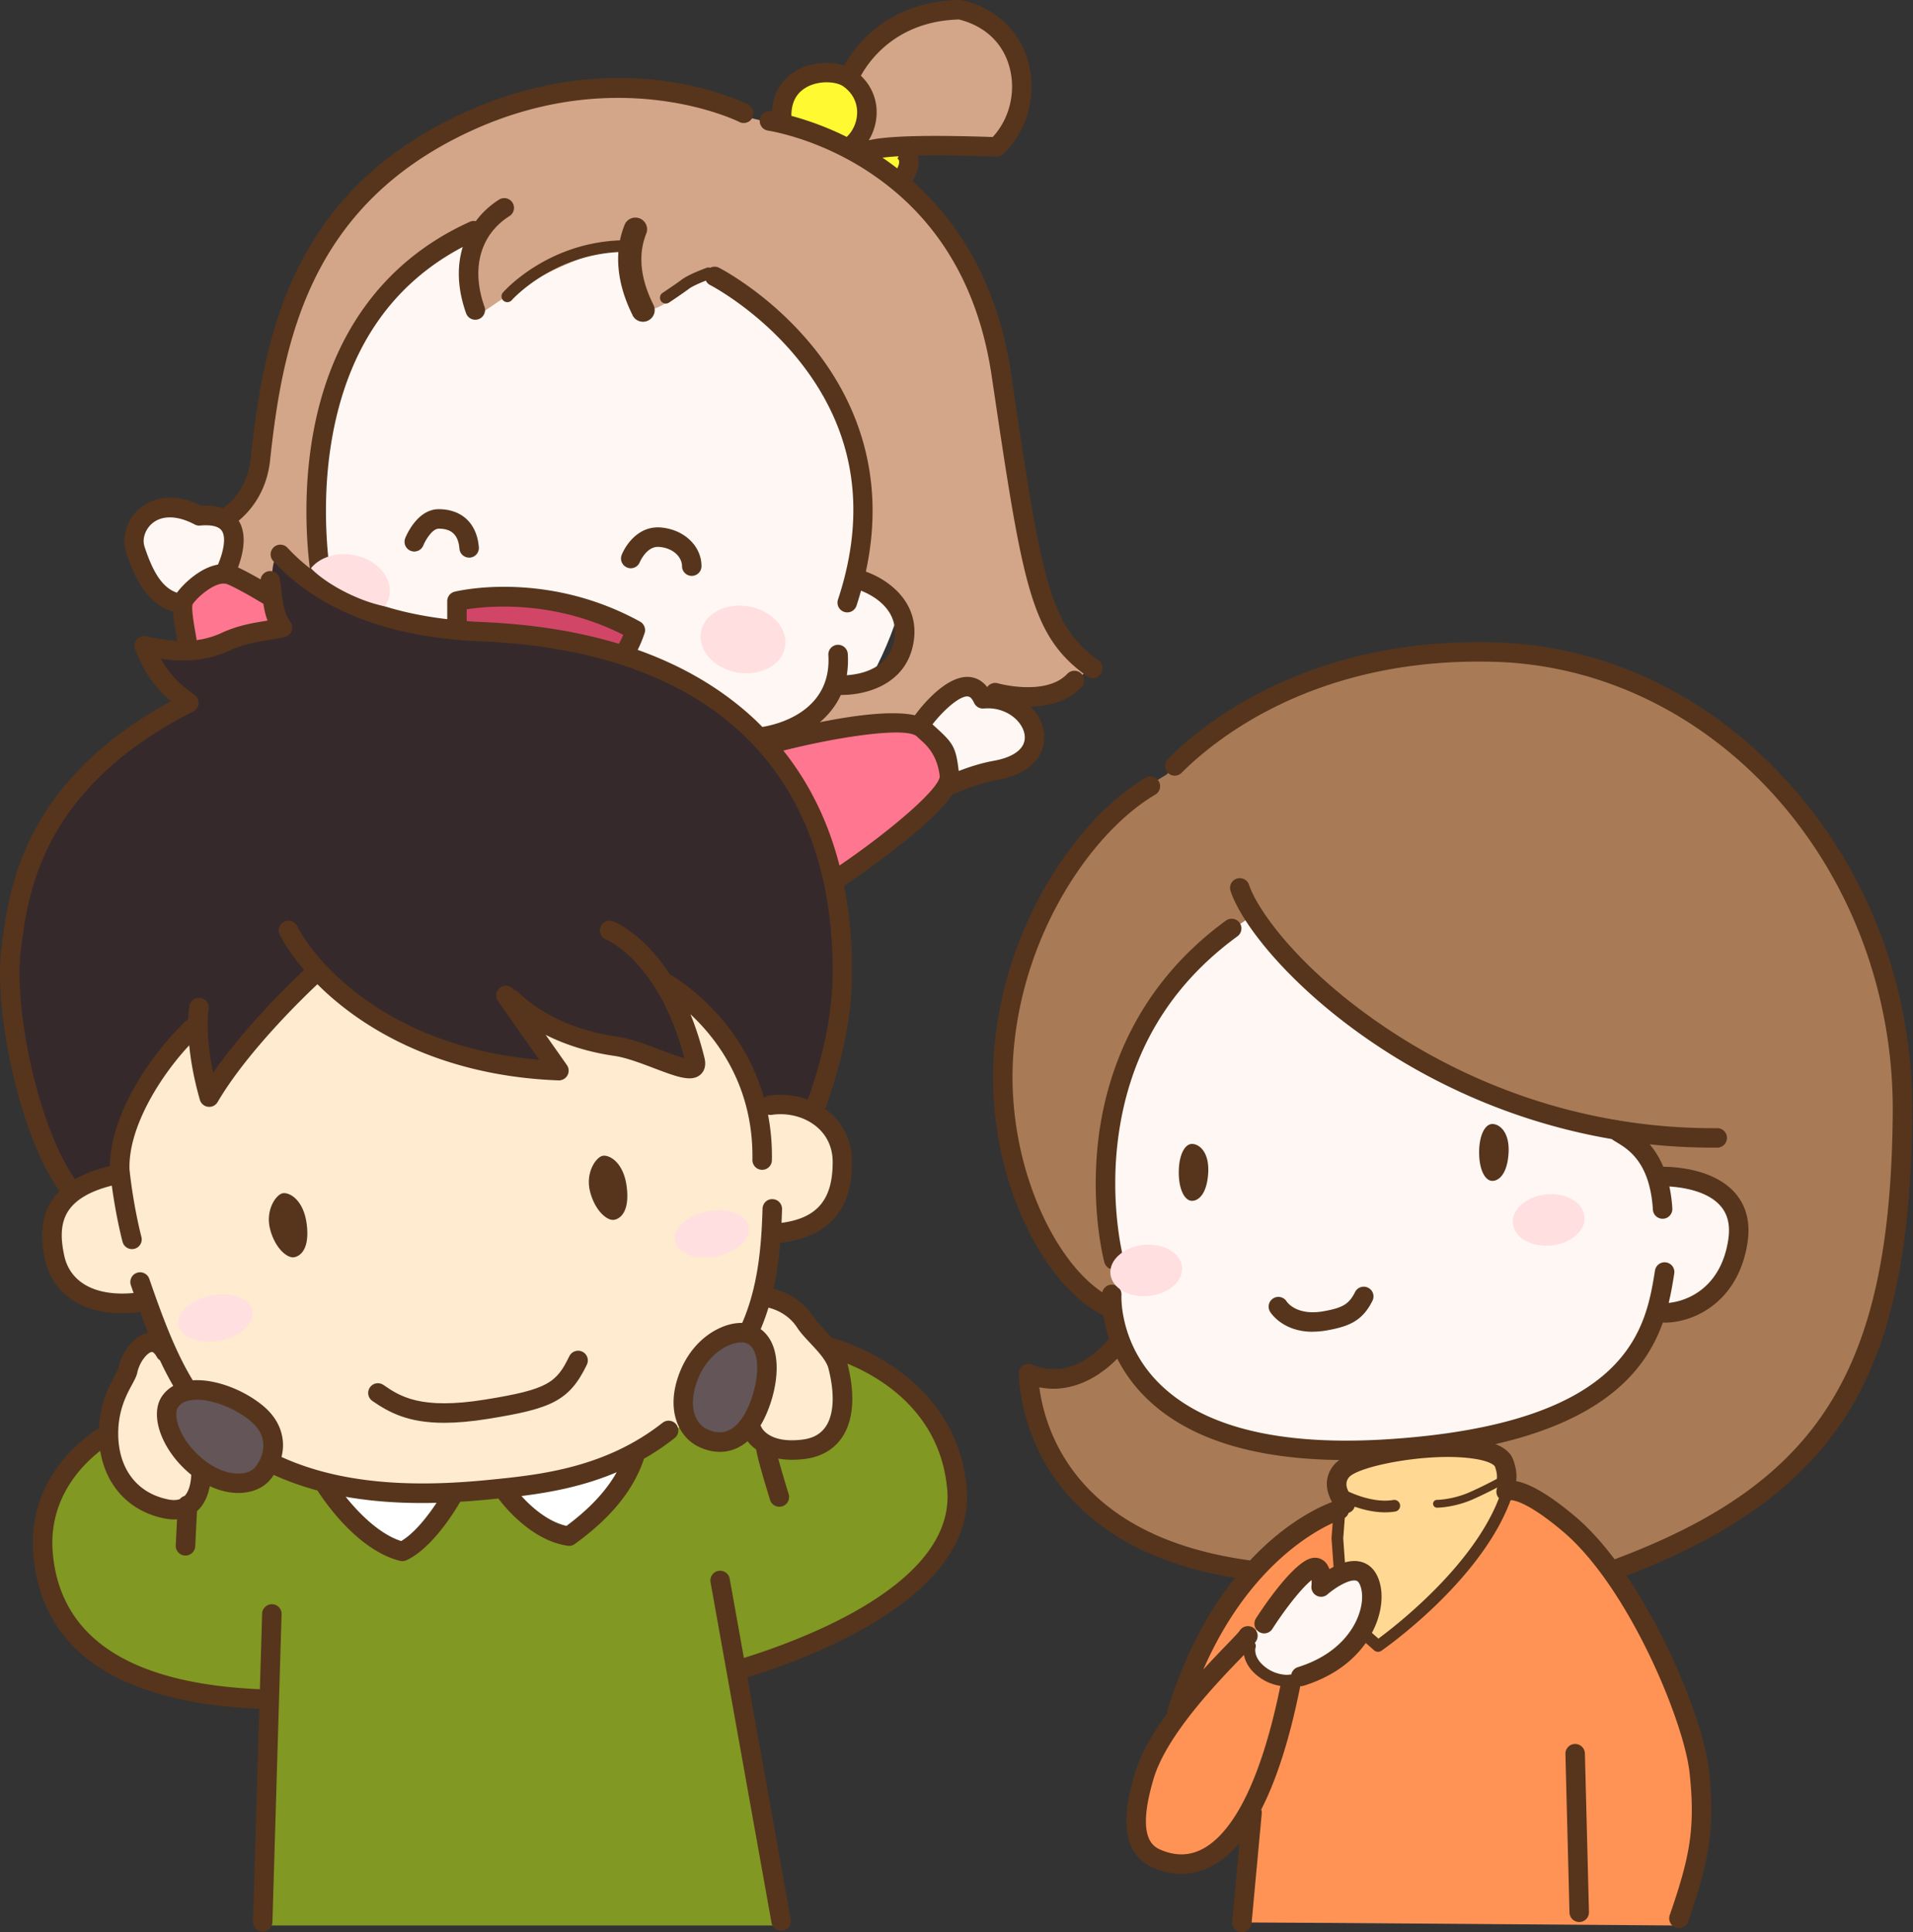
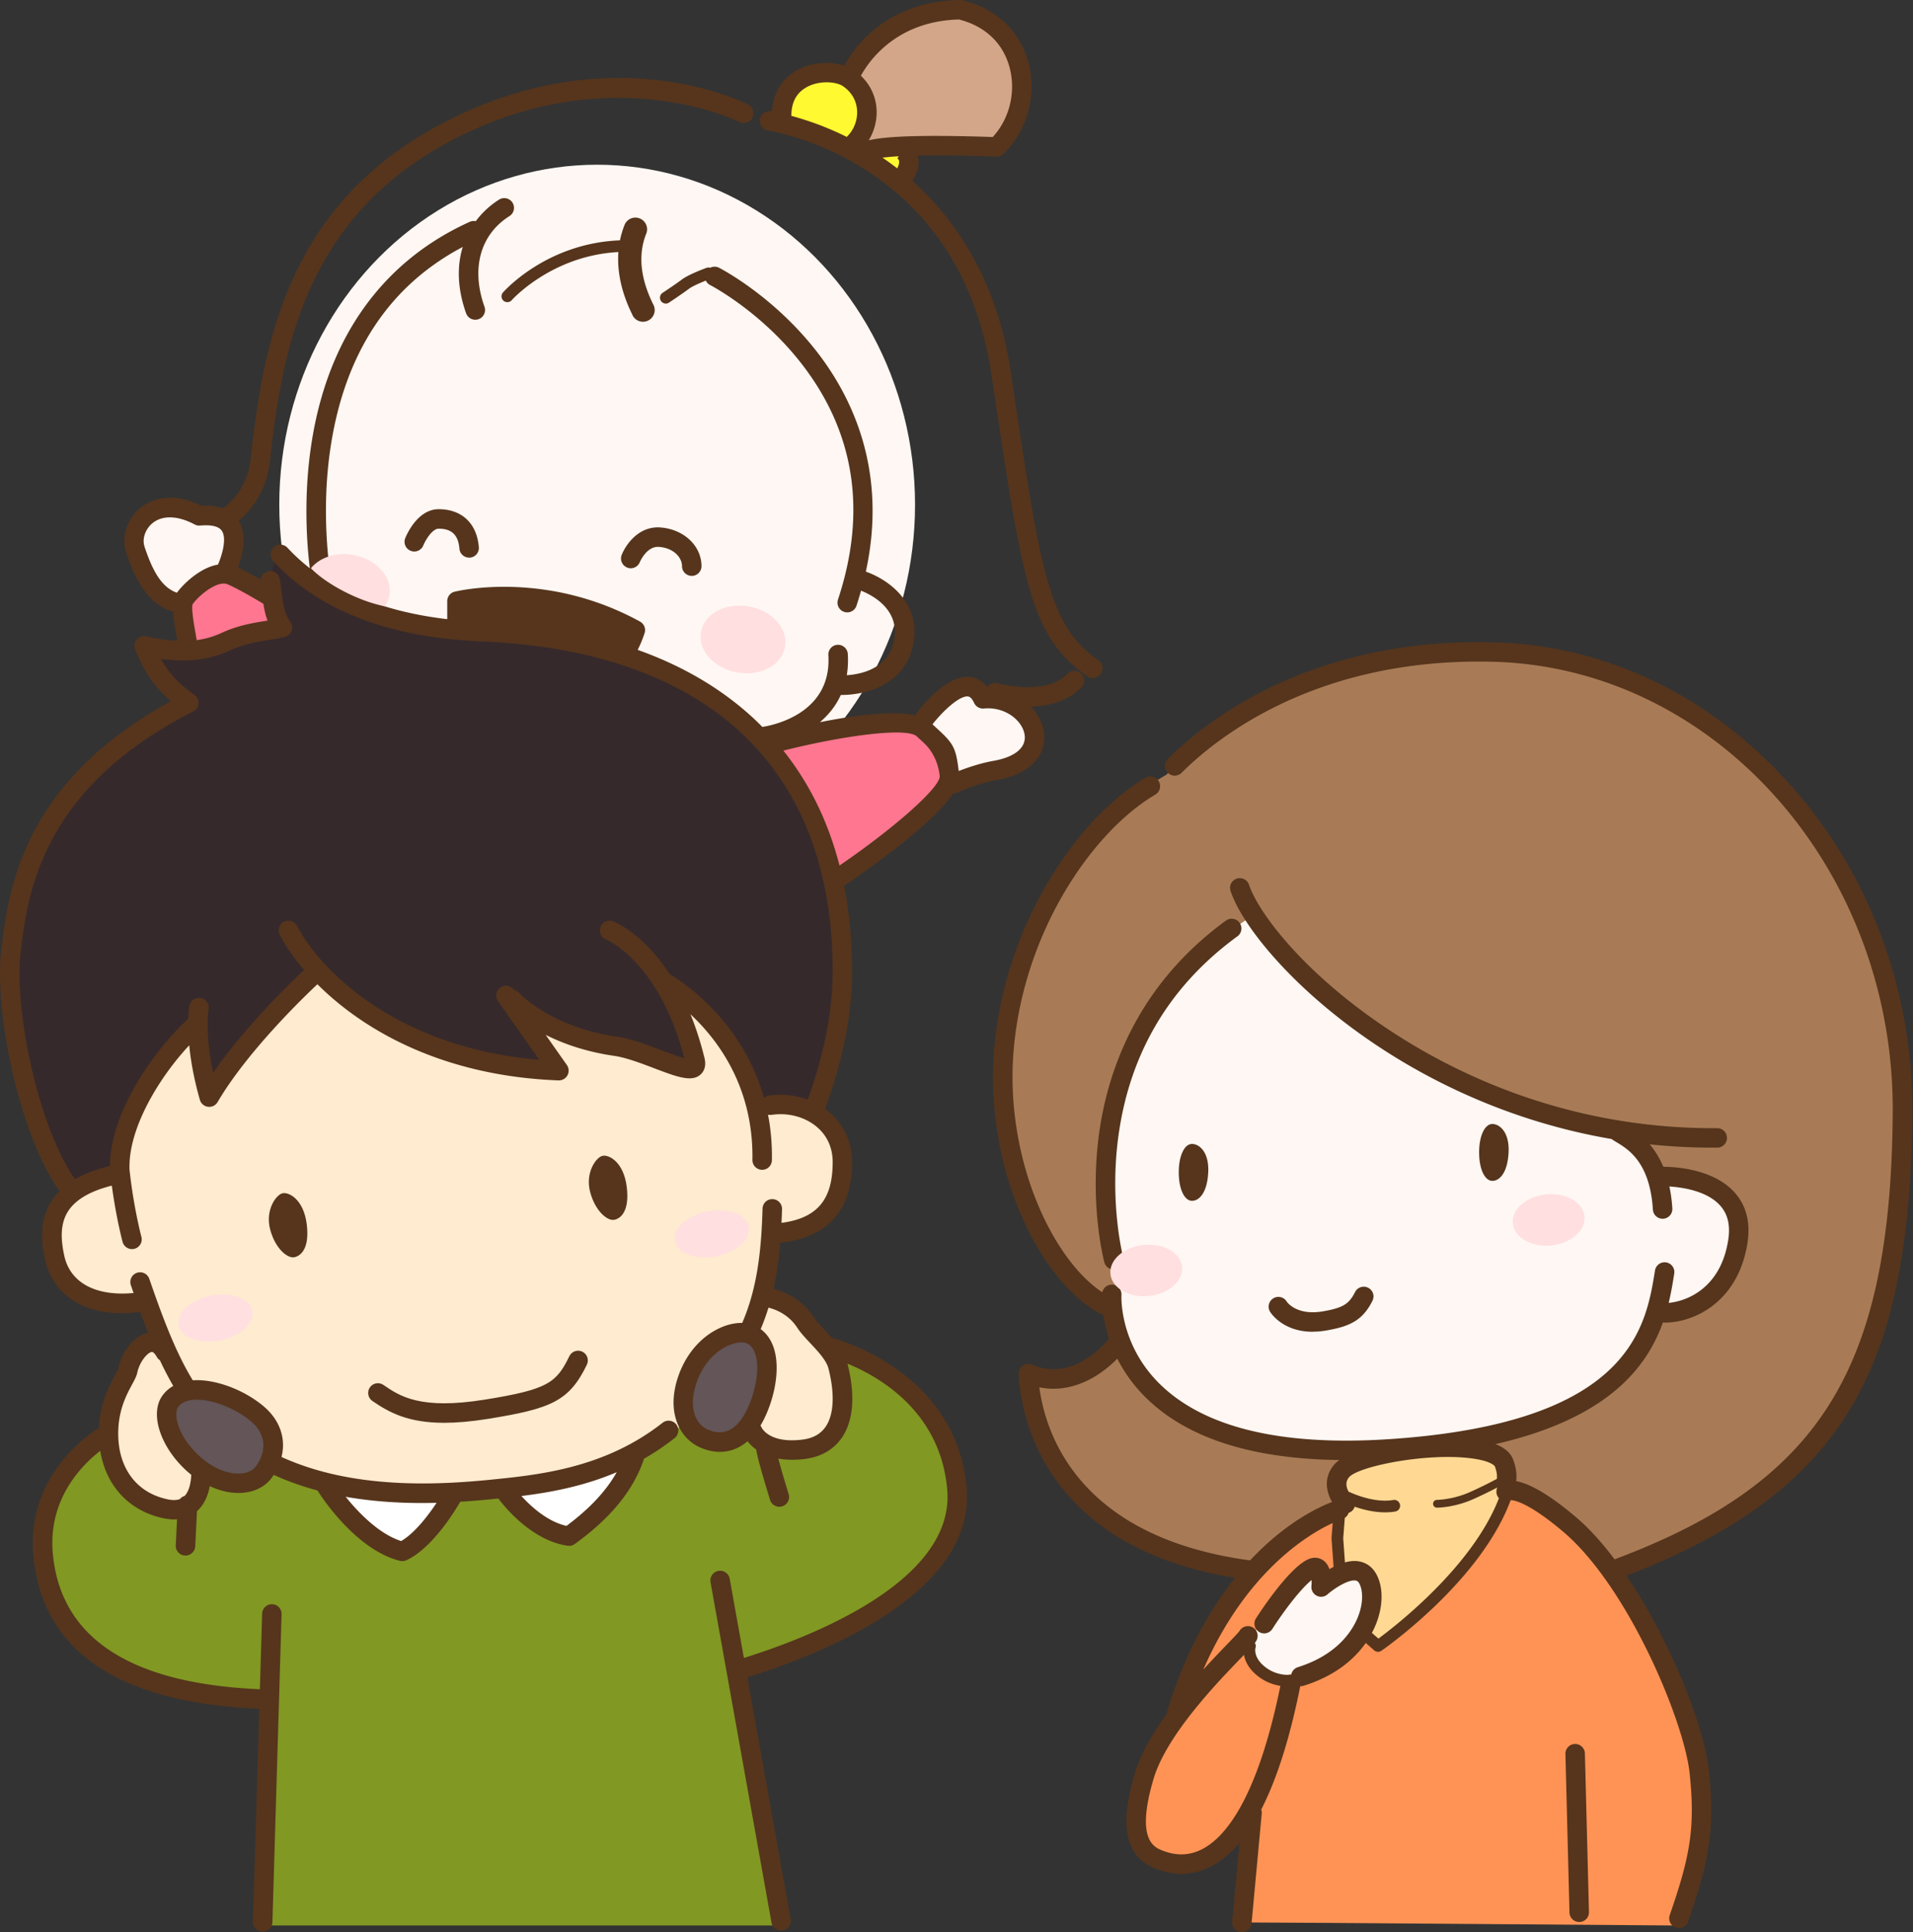
<svg xmlns="http://www.w3.org/2000/svg" viewBox="0 0 491 496" width="491" height="496">
  <rect x="0" y="0" width="491" height="496" fill="#333333" stroke="none" />
  <defs>
    <style>.cls-2{fill:#fff}.cls-5{fill:#fff7f3}.cls-6{fill:#ff7690}.cls-7{fill:#56351c}.cls-8{fill:#ffdfdf}.cls-9{fill:#a87b56}.cls-10{fill:#635558}.cls-11{fill:#d3a689}.cls-14{fill:#fff931}</style>
  </defs>
  <g>
    <g>
      <path d="M452.03 309.94c0 39.62-50.07 71.97-90.26 72.39-74.87.78-71.74-20.74-76.43-49.3-3.89-7.93-8.22-15.03-8.22-23.87 0-39.62 18.39-91.57 73.96-90 40.18 1.13 100.96 51.16 100.96 90.78ZM317.03 417.94c.39-1.57 16.04-23.09 16.04-23.09s21.52-10.96 27.39 3.52-.78 40.3-.78 40.3h-41.09l-1.57-20.74Z" class="cls-5" />
      <path d="m347.16 374.5-3.52 6.26-3.91 16.83.78 6.65s5.48-7.04 9-.39-1.17 18.39-1.17 18.39l7.83 8.61 35.61-40.7-1.57-9-6.26-12.52-36.78 5.87Z" style="fill:#ffd994" />
      <path d="M286.9 344.76s-10.96 14.09-22.7 7.83c7.83 20.74 1.17 38.35 55.96 49.7 15.65-10.57 16.83-14.48 21.52-14.48 1.17-6.65 2.74-14.87 2.74-14.87s-46.96-.78-57.52-28.17ZM488.03 282.54c0 84.91-30 95.08-43.43 106.04-2.92 2.38-15.26 8.22-31.7 14.09-6.65-9.78-17.47-16.67-25.83-19.96 2.74-5.87-1.57-9-5.48-13.3 32.09-9 39.52-19.96 42.26-31.3 7.04-2.35 17.61-2.74 21.91-17.61 1.57-17.22-10.11-16.77-18.39-18.39-3.13-4.3-3.13-5.87-6.65-9.78-10.21-2.04-13.3-3.91-20.74-5.09-12.62-1.99-58.3-26.61-78.65-52.04-34.43 21.13-43.76 63.21-34.04 91.96-.78 3.91-2.35 7.04-3.52 8.22-24.26-17.61-27.45-54.14-26.61-66.91 1.91-29.02 18-55.57 42.26-69.65 21.13-23.48 48.51-30.91 82.17-30.91 52.3 0 104.09 43.83 106.43 114.65Z" class="cls-9" />
      <path d="M387.86 382.33c15.79 4.47 39.84 33.73 46.96 65.74 3.47 15.58.81 31.95-4.7 46.17-4.38 0-97.83-.78-110.74-.78-.39-7.04 1.57-19.96 2.35-26.61-11.35 14.87-22.16 10.66-27 7.04-7.68-5.74 0-20.74 5.48-29.74 0-7.65 13.7-30.91 20.35-38.74s18-16.04 22.3-16.83c0 5.48 0 10.96 2.35 15.26-.82.19-5.87 4.7-8.22-1.96-5.24 3.19-10.97 12.27-13.3 14.87-4.5 5.24-1.96 8.87-1.07 10.69.05.1 4.49 4.2 10.07 1.83 11.74-1.96 18.3-13.59 17.23-11.23.79 1.86 1.97 3.28 3.9 3.79 12.91-7.04 28.17-23.09 34.04-39.52Z" style="fill:#ff9355" />
    </g>
    <g>
      <path d="M44.81 153.81c-5.48-1.57-11.48-10.7-10.17-16.7.62-2.85 6.78-9.13 14.87-5.48 9.65.52 10.96 9.39 8.87 14.61-1.83 5.22-13.57 7.57-13.57 7.57ZM237.07 185.37s7.83-10.7 11.48-9.65 4.43 4.43 4.43 4.43 11.22-1.83 12 6.26-9.65 13.04-12.26 12-9.13 2.09-9.13 2.09l-6.52-15.13Z" class="cls-5" />
      <ellipse cx="153.27" cy="129.54" class="cls-5" rx="81.59" ry="87.26" />
      <path d="M117.33 160.33v-5.74s26.09-7.3 44.87 7.04c-3.13 9.39-16.43 34.7-31.3 17.48-14.87-17.22-13.57-18.78-13.57-18.78Z" style="fill:#d14667" />
      <path d="M216.99 19.2S231.86-.89 245.42 2.24c16.17 8.35 21.39 16.7 9.65 35.22-14.35-.78-34.43 1.57-34.43 1.57l-3.65-19.83Z" class="cls-11" />
-       <path d="M281.12 170.2c-9 8.61-12.52 9.39-26.61 8.61-5.18 1.87-3.09-10.91-17.7 6.04-11.87 13.77-22.31 32.55-32.39 15.48-2.32-3.92-9.35-10.81-9.39-9.78 0 0 19.61-2.04 19.61-16.91 11.39 7.22 27.13-14.87 5.22-24.26 2.87-10.96.86-32.52-3.13-43.04-8.83-23.3-26.95-32.53-32.65-35.13-8.12-3.7-8.64 7.06-18.22 8.52-4.7-2.87-4.96-10.7-5.22-16.96-13.12 3.23-24.52 8.61-37.57 18-3.91-4.43-4.43-13.3-2.09-20.87-9.6 5.61-50.09 22.96-37.04 100.17-2.86 1.96-19.35-1.99-26.09-13.04 2.35-4.7.92-9.48.26-14.35 10.96-5.22 9.13-29.48 12.48-40.35 13.7-57.91 75.52-83.35 121.3-62.22 97.04 21.91 48.52 111.52 89.22 140.09Z" class="cls-11" />
      <path d="M197.68 190.33s30.52-9.13 35.22-5.48c4.7 3.65 13.83 7.83 9.13 16.17s-27.39 24.52-27.39 24.52-2.35-20.61-16.96-35.22ZM49.25 165.02c-.52-1.57-2.35-10.43-2.35-10.43s10.96-8.87 11.48-8.35 10.17 5.22 10.17 5.22l8.35 14.61-24 4.7-3.65-5.74Z" class="cls-6" />
      <path d="M222.2 29.11c0 2.02-.65 8.46-3.91 9.13-7.04-3.65-15.13-6.26-18-9.13 0-6.05 4.91-10.96 10.96-10.96s10.96 4.91 10.96 10.96ZM231.86 37.72l-10.17 1.83 8.35 6s6.78.26 1.83-7.83Z" class="cls-14" />
      <ellipse cx="190.73" cy="164.15" class="cls-8" rx="8.61" ry="10.96" transform="rotate(-79.92 190.71 164.155)" />
    </g>
    <g>
      <path d="M216.46 300.41c0 10.64-10.7 14.61-18 16.96-.29 5.37-2.59 10.21-1.83 16.17 6.52 1.3 20.52 13.12 19.83 21.65s3.91 20.87-19.83 18.52c-14.59 18.49-52.96 22.7-77.22 22.7-18.02 0-51.78-4.61-72.78-8.35-6.77-1.21-12.52-4.96-15.39-10.17-1.74-3.17-3.13-8.61-3.13-14.61s6-17.48 12-19.83c-1.6-3.45-.82-4.53-2.09-8.61-7.04.52-23.74 1.7-23.74-15.13-1.3-5.74-.78-12.26 3.91-15.65 11.22-48.25 50.59-110.3 94.91-110.3 46.63 0 86.7 44.7 96.04 91.52 4.96 2.87 7.3 9.39 7.3 15.13Z" style="fill:#ffebd0" />
      <path d="M215.16 231.81c2.48 23.48-.52 39.82-5.48 52.7-5.22-.26-9.79-1.05-14.87.26-4.96-13.3-15.91-29.74-22.17-30.26 2.35 3.91 7.83 13.57 4.7 19.57-11.48-5.74-31.04-5.48-41.22-14.09 2.09 3.39 1.57 6.78 6.78 14.35-9.47 0-39.39-3.39-62.09-24.52-7.04 3.65-21.13 23.48-27.39 31.04-2.09-6-2.87-10.43-3.13-16.17-10.43 3.39-21.65 26.35-18.78 37.04-6.26-.69-8.09 1.04-13.57 3.13C6.2 286.08 2.55 257.81 2.55 242.77c0-8.41 5.74-43.83 45.39-62.87-5.22-3.65-9.13-8.61-9.65-14.61 10.43 2.35 27.65-2.87 33.65-4.7-1.83-6.26-3.39-14.87-.52-18.78 14.35 11.74 36.02 21.81 50.35 21.39 53.74-1.57 89.4 30.78 93.39 68.61Z" style="fill:#36292b" />
      <ellipse cx="55.29" cy="338.33" class="cls-8" rx="9.65" ry="5.87" transform="rotate(-11.01 55.269 338.188)" />
      <ellipse cx="182.68" cy="316.72" class="cls-8" rx="9.65" ry="5.87" transform="rotate(-11.01 182.595 316.634)" />
      <path d="M199.77 494.24H68.29l.78-58.17s-60.52.78-58.43-41.22c.83-16.61 10.96-22.43 15.91-25.57 4.96 18.78 18.26 21.13 23.74 15.39s.78-13.57.78-13.57l18.78 4.96s22.68 8.98 54.26 6.52c40.17-3.13 51.65-17.74 51.65-17.74l16.43 1.57s6.69 7.26 14.35 5.22c5.69-1.52 14.09-4.17 7.3-24.52 10.42-2.43 30.74 17.41 31.83 32.35 2.61 35.74-56.09 49.83-56.09 49.83l10.17 64.96Z" style="fill:#819823" />
      <path d="M47.16 357.28c-4.96 1.3-5.94 8.58-1.83 13.57 12.26 14.87 19.57 8.87 19.57 8.87s7.57-8.87 4.17-14.61-16.96-9.13-21.91-7.83ZM192.46 342.15c-.78 0-10.81-5.06-15.91 11.22-4.17 13.3 1.57 13.83 5.22 16.17s7.76.75 12.52-9.39c6-12.78-1.83-18-1.83-18Z" class="cls-10" />
      <path d="M83.94 380.5c.26 1.04 7.3 13.3 18.78 18.26 6-5.22 9.39-8.87 11.48-15.13-5.74 0-30.26-3.13-30.26-3.13ZM128.81 382.85s8.09 8.35 14.87 10.7c8.35-3.39 17.22-13.3 18.26-18.78-9.13 3.65-25.83 7.57-33.13 8.09Z" class="cls-2" />
    </g>
    <path d="M72.58 306.28c-1.7.3-4.55 4.31-3.25 9.26 1.3 4.96 4.44 7.48 6.15 7.18s4.03-2.22 3.25-8.48c-.78-6.26-4.44-8.26-6.15-7.96ZM154.71 296.67c-1.7.3-4.55 4.31-3.25 9.26 1.3 4.96 4.44 7.48 6.15 7.18s4.03-2.22 3.25-8.48c-.78-6.26-4.44-8.26-6.15-7.96ZM146.13 348.11c-3.31 6.84-5.53 8.55-21.63 11.14-16.67 2.69-21.9-.89-26.1-3.77-1.14-.78-2.7-.49-3.47.65-.78 1.14-.49 2.7.65 3.48 4.35 2.98 9.16 5.6 18.43 5.6 3.18 0 6.89-.31 11.29-1.02 16.12-2.6 20.79-4.51 25.33-13.9.6-1.24.08-2.74-1.16-3.34-1.25-.6-2.74-.08-3.34 1.16Z" class="cls-7" />
-     <path d="M213.48 343.36c-.6-.68-1.21-1.33-1.8-1.97-1.14-1.22-2.23-2.38-2.86-3.34-3.06-4.69-7.57-6.52-10.29-7.22.88-3.94 1.39-7.91 1.72-11.84 12.23-1.33 18.45-8.27 18.45-20.66 0-5.04-2.03-9.56-5.71-12.74-.39-.34-.8-.65-1.22-.96 4.6-12.47 6.93-24.36 6.93-35.35 0-7.76-.7-15.05-2.05-21.9 2.26-1.53 8.28-5.68 14.2-10.35 7.84-6.19 11.78-10.34 13.69-13.26.33-.01.65-.08.97-.22.05-.02 5.34-2.44 10.35-3.33 9.9-1.76 12.74-7.47 12.09-12.23-.32-2.36-1.54-4.69-3.4-6.62 4.45-.12 9.5-1.24 13.03-4.99a2.497 2.497 0 1 0-3.63-3.43c-5.51 5.83-17.68 2.49-17.85 2.44-1.05-.3-2.13.13-2.72.97-1.43-1.84-3.12-2.44-4.43-2.58-6.09-.64-12.68 7.86-13.94 9.57-.06.08-.1.16-.15.25-5.88-1.3-15.82.05-24.42 1.78 2.17-1.85 4.07-4.15 5.37-7h.27c6.21 0 16.29-2.63 18.31-13.03 2.08-10.74-6.56-16.67-12.16-18.62 5.64-25.87-3.52-44.91-12.78-56.72-11.07-14.11-24.34-20.99-24.89-21.28a2.51 2.51 0 0 0-2.28 0c-.3-.09-.62-.09-.94.02-.46.17-4.56 1.68-6.26 2.95-1.51 1.14-4.98 3.45-5.02 3.47a1.5 1.5 0 1 0 1.66 2.5c.15-.1 3.57-2.38 5.15-3.57.85-.64 2.86-1.5 4.29-2.07.23.47.6.89 1.11 1.14.13.06 12.84 6.65 23.24 19.91 13.86 17.67 17.08 38.13 9.57 60.82a2.505 2.505 0 0 0 2.38 3.29c1.05 0 2.03-.67 2.37-1.71.43-1.3.81-2.59 1.17-3.86 2.85 1.12 10.02 4.79 8.48 12.78-1.39 7.19-8.36 8.66-12.14 8.92.28-1.68.38-3.5.26-5.47a2.516 2.516 0 0 0-2.65-2.34 2.497 2.497 0 0 0-2.34 2.65c.94 15.01-14.21 18.01-16.95 18.43-.69-.7-1.38-1.4-2.1-2.07-8.21-7.64-18.2-13.55-29.89-17.71.55-1.07 1.16-2.47 1.77-4.28.38-1.15-.11-2.4-1.17-2.98-24.06-13.23-46.63-7.91-47.58-7.67-1.12.27-1.9 1.28-1.9 2.43v4.62c-11.68-1.37-21.6-4.45-29.66-9.23-.66-3.83-2.82-18.61-.22-35.31 3.73-23.98 15.11-41.12 33.86-51-1.44 4.7-1.48 10.41.86 17.02a2.504 2.504 0 0 0 2.36 1.66c.28 0 .56-.05.84-.14a2.5 2.5 0 0 0 1.52-3.19c-3.49-9.83-1.09-18.53 6.41-23.27 1.17-.74 1.52-2.28.78-3.45a2.497 2.497 0 0 0-3.45-.78 22.3 22.3 0 0 0-5.98 5.54c-.5-.11-1.04-.07-1.54.16-22.41 10.12-36.45 29.78-40.62 56.83-2.06 13.37-1.26 25.32-.43 32.09-2.06-1.62-3.98-3.36-5.73-5.25a2.489 2.489 0 0 0-3.53-.14 2.498 2.498 0 0 0-.14 3.53c11.72 12.7 29.68 19.64 53.39 20.63 58.17 2.42 90.21 32.48 90.21 84.63 0 10.21-2.17 21.31-6.41 32.99a20.51 20.51 0 0 0-9.98-1.03c-.48.07-.9.28-1.25.57-5.55-19.78-20.82-29.75-24.21-31.75-6.83-10.49-14.07-13.38-14.51-13.55-1.29-.49-2.71.16-3.21 1.44a2.5 2.5 0 0 0 1.42 3.23c.14.05 13.62 5.65 20.08 30.45-1.59-.4-4.05-1.34-5.99-2.07-3.63-1.38-7.74-2.94-11.27-3.44-17.02-2.43-25.02-11.11-25.09-11.19-.37-.42-.85-.67-1.36-.78l-.03-.04a2.5 2.5 0 0 0-3.48-.61 2.5 2.5 0 0 0-.61 3.48l10.58 15.06c-36.34-3.03-56.08-22.72-62.15-34.35a2.5 2.5 0 0 0-3.37-1.06 2.5 2.5 0 0 0-1.06 3.37c1.4 2.68 3.48 5.77 6.24 8.99-2.76 2.57-14.9 14.14-23.35 26.4-2.17-10.28-1.19-16.15-1.17-16.27.25-1.35-.64-2.66-2-2.91-1.35-.26-2.66.64-2.92 2-.02.13-.22 1.28-.3 3.33-7.88 7.08-20.01 23.33-20.1 37.78-3.51.82-6.5 1.95-8.96 3.38-.02-.03-.03-.06-.05-.08-9.47-13.45-15.67-43.79-13.91-58.26 1.77-14.62 5.07-41.85 44.3-61.72.79-.4 1.3-1.18 1.36-2.06s-.35-1.72-1.07-2.23c-4.26-2.95-6.75-5.87-8.59-9.21 6.8.95 12.48.25 17.61-2.12 3.61-1.67 6.79-2.19 9.87-2.69 1.39-.23 2.83-.46 4.27-.8.81-.19 1.47-.77 1.77-1.55.29-.78.18-1.65-.31-2.33-1.59-2.23-1.9-4.78-2.25-7.74-.13-1.05-.26-2.13-.45-3.24a2.5 2.5 0 0 0-2.89-2.03 2.482 2.482 0 0 0-2.03 2.1c-1.81-1.03-4.05-2.26-5.81-3.07 1.15-3.03 2.51-8.25.18-12 2.59-2.13 7.15-7 8.06-15.48 3.31-30.91 10.29-65.48 51.39-84.48 38.21-17.66 68.73-2.55 69.03-2.39 1.23.63 2.73.15 3.37-1.08s.15-2.73-1.08-3.37c-1.32-.68-32.9-16.43-73.41 2.3-43.48 20.1-50.81 56.21-54.26 88.48-.88 8.25-6.02 12.08-7.16 12.83-1.53-.54-3.36-.76-5.49-.63-8.52-4.24-13.89-.97-15.83.66-3.34 2.82-4.77 7.46-3.5 11.28 2.15 6.46 5.28 13.3 12.06 15.25.09 1.63.38 3.61.83 6.11.08.45.17.97.23 1.34-2.44-.11-5.06-.48-7.92-1.14-.91-.21-1.85.1-2.46.81s-.77 1.69-.42 2.56c1.98 4.95 4.4 9.21 9.18 13.29C5.53 200.92 2.16 228.66.33 243.77c-1.9 15.64 4.55 47.2 14.79 61.74.05.08.12.13.18.2-.75.75-1.4 1.54-1.96 2.39-3.36 5.12-2.7 10.85-1.76 15.27 1.48 6.91 7.43 13.71 19.68 13.71 1.4 0 2.88-.09 4.45-.28.1-.01.18-.04.27-.06.66 1.8 1.34 3.6 2.05 5.37-3.87.69-6.84 5.2-7.67 9.16-.07.27-.5 1.08-.85 1.72-1.46 2.71-3.86 7.15-4.13 13.73-.33.07-.65.21-.94.42l-.18.13c-5.28 3.69-17.37 14.21-15.68 32.11 2.32 24.5 21.82 37.69 57.96 39.23l-1.62 54.63a2.494 2.494 0 0 0 2.42 2.57h.08a2.5 2.5 0 0 0 2.5-2.43l2.35-79.04a2.494 2.494 0 0 0-2.42-2.57c-1.36-.02-2.53 1.04-2.57 2.42l-.58 19.41c-33.21-1.43-51.09-13.1-53.13-34.7-1.31-13.86 7.16-22.61 12.16-26.5 1.46 8.98 7.4 15.45 16.23 17.31.99.21 1.89.3 2.71.3.27 0 .52-.02.77-.04l-.33 6.69c-.07 1.38.99 2.55 2.37 2.62h.13a2.51 2.51 0 0 0 2.5-2.38l.45-9.01c1.99-1.78 2.89-4.29 3.28-6.42 2.17 1.01 4.41 1.62 6.57 1.73.25.01.5.02.75.02 3.48 0 6.48-1.27 8.31-3.55.28-.35.54-.72.79-1.09 3.65 1.66 7.42 2.98 11.22 4 1.34 2.12 10.06 15.28 21.18 18.06a2.547 2.547 0 0 0 1.66-.16c6.52-3.01 12.3-12.4 13.81-15.01 2.96-.18 5.76-.42 8.34-.68l1.45-.15c.86 1.18 8.12 10.75 17.78 12.13.12.02.24.03.35.03.52 0 1.04-.16 1.46-.47 9.31-6.72 15.13-13.89 17.79-21.91 2.65-1.51 5.27-3.26 7.85-5.29 1.09-.85 1.27-2.42.42-3.51a2.508 2.508 0 0 0-3.51-.42c-14.85 11.68-31.75 13.37-44.09 14.61-14.49 1.45-35.73 2.38-53.71-5.83.24-1.01.38-2.03.38-3.03 0-2.74-.95-6.77-5.42-10.35-5.2-4.16-12.32-6.67-17.74-6.3-4.57-7.45-8.01-16.93-11.16-26.04-.45-1.3-1.87-2-3.18-1.55-1.31.45-2 1.87-1.55 3.18.23.66.46 1.33.7 2-9.68.92-16.31-2.62-17.8-9.6-.74-3.47-1.3-7.91 1.05-11.48 1.93-2.94 5.69-5.11 11.16-6.48 1.1 8.16 2.68 14.14 2.76 14.43.3 1.12 1.31 1.86 2.41 1.86.21 0 .43-.03.65-.08a2.494 2.494 0 0 0 1.77-3.06c-.02-.08-2.04-7.73-3.05-17.27-.39-10.77 7.92-23.99 15.33-31.9.36 3.73 1.14 8.43 2.73 13.99.27.96 1.1 1.67 2.09 1.79.11.01.21.02.31.02.88 0 1.7-.46 2.16-1.24 7.73-13.19 22.64-27.45 25.61-30.23 11.54 11.54 31.77 23.54 61.88 24.68h.1c.91 0 1.76-.5 2.2-1.31.45-.83.4-1.85-.15-2.63l-5.45-7.75c4.41 2.22 10.25 4.34 17.65 5.4 2.98.43 6.81 1.88 10.2 3.17 3.85 1.46 6.83 2.59 9.06 2.59 1.13 0 2.07-.29 2.84-.97.63-.56 1.6-1.85 1.03-4.21-1.04-4.23-2.27-7.96-3.61-11.27 7.14 6.67 16.21 18.81 15.9 37.39a2.501 2.501 0 0 0 2.46 2.54h.04a2.5 2.5 0 0 0 2.5-2.46c.07-4.2-.3-8.09-1-11.7.3.07.62.09.95.05 4.28-.63 8.65.56 11.68 3.18 2.6 2.25 3.97 5.34 3.97 8.96 0 9.63-3.96 14.37-13.13 15.59.05-1.18.1-2.35.13-3.52a2.502 2.502 0 0 0-2.43-2.57c-1.4-.05-2.53 1.04-2.57 2.43-.29 9.71-1.14 19.96-5.22 29.34-1.75-.03-3.67.37-5.6 1.24-5.26 2.35-9.33 7.3-11.17 13.58-2.57 8.8 1.06 14.91 5.8 17.07 1.79.81 3.55 1.21 5.24 1.21 2.58 0 5-.93 7.1-2.74.5.66 1.22 1.42 2.22 2.14.36 2.36 2.09 8.18 3.56 12.94a2.502 2.502 0 0 0 4.78-1.48c-.97-3.12-2.01-6.65-2.68-9.14 1.06.19 2.24.31 3.55.31 1 0 2.07-.06 3.22-.2 4.15-.51 7.45-2.4 9.55-5.46 3-4.39 3.5-10.97 1.44-19.02 8.54 3.52 23.93 12.55 25.61 32.39 1.99 23.44-35.02 37.79-52.19 43.16l-3.64-20.33a2.498 2.498 0 1 0-4.92.88l15.65 87.39a2.504 2.504 0 0 0 2.9 2.02 2.498 2.498 0 0 0 2.02-2.9l-11.12-62.1c18.06-5.58 58.6-21.23 56.28-48.54-2.43-28.72-30.74-37.55-34.61-38.63Zm34.96-164.59c.21.02.86.09 1.57 1.64.44.97 1.45 1.55 2.51 1.45 5.56-.52 9.98 3.17 10.47 6.81.44 3.23-2.48 5.65-8.01 6.63-3.34.59-6.68 1.74-8.91 2.6-.72-6.14-1.46-7.16-5.79-11.11-.29-.27-.61-.56-.94-.86 2.52-3.27 6.87-7.39 9.1-7.17Zm-13.12 10.26c.58.54 1.11 1.02 1.59 1.46q3.68 3.36 4.28 8.72c.16 2.88-11.6 13.31-25.72 22.95-2.88-11.21-7.69-21.06-14.41-29.49 15.08-3.79 31.64-6.08 34.27-3.64Zm-115.54-29.6v-3.03c5.55-.88 22.42-2.47 40.18 6.55-.43 1.03-.81 1.77-1.12 2.3-10.48-3.18-22.21-5.05-35.15-5.59-1.32-.06-2.62-.13-3.91-.23Zm-51.83-.02c-3.25.53-6.93 1.13-11.16 3.08-1.97.91-4.06 1.51-6.32 1.82-.05-.45-.16-1.06-.33-2.02-.26-1.48-1.06-5.95-.72-7.15 1.18-1.85 6.21-6.31 8.98-5.16 3.02 1.26 9 4.88 9.06 4.92.05.03.1.04.14.07.22 1.44.52 2.89 1.07 4.32l-.72.12Zm-30.87-19.18c-.63-1.9.2-4.37 1.98-5.88 2.56-2.16 6.53-2.06 10.9.27.43.23.92.33 1.4.28 2.01-.18 4.6-.1 5.57 1.34 1.33 1.96.08 6.24-.99 8.68-4.68.79-9.01 5.12-10.53 7.22-4.32-1.47-6.57-6.57-8.35-11.91ZM145.4 391.67c-4.94-1.11-9.21-5.07-11.57-7.67 7.49-.93 15.94-2.49 24.46-6.11-2.72 4.83-6.97 9.37-12.88 13.77Zm-37.04-5.87c1.25 0 2.47-.02 3.69-.05-2.25 3.41-5.7 7.85-9.09 9.81-5.57-1.78-10.85-7.13-14.23-11.36 6.68 1.18 13.35 1.6 19.63 1.6Zm-65.4-.97c-7.9-1.66-12.62-7.97-12.62-16.86 0-6.01 2.14-9.98 3.56-12.6.64-1.19 1.15-2.13 1.34-3.05.6-2.83 2.61-5.12 3.68-5.29.55-.08 1.16.97 1.34 1.29.2.36.48.63.79.85 1.07 2.28 2.2 4.48 3.42 6.57a8.744 8.744 0 0 0-2.81 2.53c-3.5 4.93-.1 14.19 7.42 20.28-.03 1.47-.37 4.04-1.69 5.43-.49.14-.92.43-1.24.82-.66.23-1.66.37-3.21.04Zm24.64-13.85c0 1.9-.75 3.93-2.07 5.58-.94 1.17-2.73 1.78-4.9 1.66-2.72-.14-5.67-1.39-8.32-3.51-6.21-4.97-8.06-11.45-6.57-13.56.69-.96 1.83-1.56 3.4-1.78.44-.06.9-.09 1.38-.09 4.07 0 9.61 2.11 13.53 5.25 2.35 1.88 3.54 4.05 3.54 6.45Zm113.97-4.07c-2.57-1.17-4.92-4.78-3.07-11.11 2.02-6.91 6.56-9.59 8.41-10.41 1.34-.6 2.49-.82 3.38-.82.62 0 1.1.11 1.43.26.97.46 1.66 1.32 2.1 2.6 1.36 3.97-.08 10.37-2.22 14.63-2.54 5.08-5.92 6.71-10.03 4.84Zm30.34-.7c-1.3 1.9-3.27 2.99-6.03 3.32-8.43 1.03-10.36-3.01-10.41-3.12-.07-.19-.17-.35-.28-.51.31-.51.6-1.03.88-1.59 2.6-5.21 4.38-12.94 2.47-18.49-.68-1.98-1.81-3.56-3.3-4.66.77-1.82 1.43-3.66 2-5.51 1.88.47 5.17 1.75 7.37 5.13.87 1.34 2.1 2.64 3.4 4.03 1.92 2.05 4.09 4.37 4.62 6.44 1.67 6.53 1.41 11.84-.72 14.97Z" class="cls-7" />
+     <path d="M213.48 343.36c-.6-.68-1.21-1.33-1.8-1.97-1.14-1.22-2.23-2.38-2.86-3.34-3.06-4.69-7.57-6.52-10.29-7.22.88-3.94 1.39-7.91 1.72-11.84 12.23-1.33 18.45-8.27 18.45-20.66 0-5.04-2.03-9.56-5.71-12.74-.39-.34-.8-.65-1.22-.96 4.6-12.47 6.93-24.36 6.93-35.35 0-7.76-.7-15.05-2.05-21.9 2.26-1.53 8.28-5.68 14.2-10.35 7.84-6.19 11.78-10.34 13.69-13.26.33-.01.65-.08.97-.22.05-.02 5.34-2.44 10.35-3.33 9.9-1.76 12.74-7.47 12.09-12.23-.32-2.36-1.54-4.69-3.4-6.62 4.45-.12 9.5-1.24 13.03-4.99a2.497 2.497 0 1 0-3.63-3.43c-5.51 5.83-17.68 2.49-17.85 2.44-1.05-.3-2.13.13-2.72.97-1.43-1.84-3.12-2.44-4.43-2.58-6.09-.64-12.68 7.86-13.94 9.57-.06.08-.1.16-.15.25-5.88-1.3-15.82.05-24.42 1.78 2.17-1.85 4.07-4.15 5.37-7h.27c6.21 0 16.29-2.63 18.31-13.03 2.08-10.74-6.56-16.67-12.16-18.62 5.64-25.87-3.52-44.91-12.78-56.72-11.07-14.11-24.34-20.99-24.89-21.28a2.51 2.51 0 0 0-2.28 0c-.3-.09-.62-.09-.94.02-.46.17-4.56 1.68-6.26 2.95-1.51 1.14-4.98 3.45-5.02 3.47a1.5 1.5 0 1 0 1.66 2.5c.15-.1 3.57-2.38 5.15-3.57.85-.64 2.86-1.5 4.29-2.07.23.47.6.89 1.11 1.14.13.06 12.84 6.65 23.24 19.91 13.86 17.67 17.08 38.13 9.57 60.82a2.505 2.505 0 0 0 2.38 3.29c1.05 0 2.03-.67 2.37-1.71.43-1.3.81-2.59 1.17-3.86 2.85 1.12 10.02 4.79 8.48 12.78-1.39 7.19-8.36 8.66-12.14 8.92.28-1.68.38-3.5.26-5.47a2.516 2.516 0 0 0-2.65-2.34 2.497 2.497 0 0 0-2.34 2.65c.94 15.01-14.21 18.01-16.95 18.43-.69-.7-1.38-1.4-2.1-2.07-8.21-7.64-18.2-13.55-29.89-17.71.55-1.07 1.16-2.47 1.77-4.28.38-1.15-.11-2.4-1.17-2.98-24.06-13.23-46.63-7.91-47.58-7.67-1.12.27-1.9 1.28-1.9 2.43v4.62c-11.68-1.37-21.6-4.45-29.66-9.23-.66-3.83-2.82-18.61-.22-35.31 3.73-23.98 15.11-41.12 33.86-51-1.44 4.7-1.48 10.41.86 17.02a2.504 2.504 0 0 0 2.36 1.66c.28 0 .56-.05.84-.14a2.5 2.5 0 0 0 1.52-3.19c-3.49-9.83-1.09-18.53 6.41-23.27 1.17-.74 1.52-2.28.78-3.45a2.497 2.497 0 0 0-3.45-.78 22.3 22.3 0 0 0-5.98 5.54c-.5-.11-1.04-.07-1.54.16-22.41 10.12-36.45 29.78-40.62 56.83-2.06 13.37-1.26 25.32-.43 32.09-2.06-1.62-3.98-3.36-5.73-5.25a2.489 2.489 0 0 0-3.53-.14 2.498 2.498 0 0 0-.14 3.53c11.72 12.7 29.68 19.64 53.39 20.63 58.17 2.42 90.21 32.48 90.21 84.63 0 10.21-2.17 21.31-6.41 32.99a20.51 20.51 0 0 0-9.98-1.03c-.48.07-.9.28-1.25.57-5.55-19.78-20.82-29.75-24.21-31.75-6.83-10.49-14.07-13.38-14.51-13.55-1.29-.49-2.71.16-3.21 1.44a2.5 2.5 0 0 0 1.42 3.23c.14.05 13.62 5.65 20.08 30.45-1.59-.4-4.05-1.34-5.99-2.07-3.63-1.38-7.74-2.94-11.27-3.44-17.02-2.43-25.02-11.11-25.09-11.19-.37-.42-.85-.67-1.36-.78l-.03-.04a2.5 2.5 0 0 0-3.48-.61 2.5 2.5 0 0 0-.61 3.48l10.58 15.06c-36.34-3.03-56.08-22.72-62.15-34.35a2.5 2.5 0 0 0-3.37-1.06 2.5 2.5 0 0 0-1.06 3.37c1.4 2.68 3.48 5.77 6.24 8.99-2.76 2.57-14.9 14.14-23.35 26.4-2.17-10.28-1.19-16.15-1.17-16.27.25-1.35-.64-2.66-2-2.91-1.35-.26-2.66.64-2.92 2-.02.13-.22 1.28-.3 3.33-7.88 7.08-20.01 23.33-20.1 37.78-3.51.82-6.5 1.95-8.96 3.38-.02-.03-.03-.06-.05-.08-9.47-13.45-15.67-43.79-13.91-58.26 1.77-14.62 5.07-41.85 44.3-61.72.79-.4 1.3-1.18 1.36-2.06s-.35-1.72-1.07-2.23c-4.26-2.95-6.75-5.87-8.59-9.21 6.8.95 12.48.25 17.61-2.12 3.61-1.67 6.79-2.19 9.87-2.69 1.39-.23 2.83-.46 4.27-.8.81-.19 1.47-.77 1.77-1.55.29-.78.18-1.65-.31-2.33-1.59-2.23-1.9-4.78-2.25-7.74-.13-1.05-.26-2.13-.45-3.24a2.5 2.5 0 0 0-2.89-2.03 2.482 2.482 0 0 0-2.03 2.1c-1.81-1.03-4.05-2.26-5.81-3.07 1.15-3.03 2.51-8.25.18-12 2.59-2.13 7.15-7 8.06-15.48 3.31-30.91 10.29-65.48 51.39-84.48 38.21-17.66 68.73-2.55 69.03-2.39 1.23.63 2.73.15 3.37-1.08s.15-2.73-1.08-3.37c-1.32-.68-32.9-16.43-73.41 2.3-43.48 20.1-50.81 56.21-54.26 88.48-.88 8.25-6.02 12.08-7.16 12.83-1.53-.54-3.36-.76-5.49-.63-8.52-4.24-13.89-.97-15.83.66-3.34 2.82-4.77 7.46-3.5 11.28 2.15 6.46 5.28 13.3 12.06 15.25.09 1.63.38 3.61.83 6.11.08.45.17.97.23 1.34-2.44-.11-5.06-.48-7.92-1.14-.91-.21-1.85.1-2.46.81s-.77 1.69-.42 2.56c1.98 4.95 4.4 9.21 9.18 13.29C5.53 200.92 2.16 228.66.33 243.77c-1.9 15.64 4.55 47.2 14.79 61.74.05.08.12.13.18.2-.75.75-1.4 1.54-1.96 2.39-3.36 5.12-2.7 10.85-1.76 15.27 1.48 6.91 7.43 13.71 19.68 13.71 1.4 0 2.88-.09 4.45-.28.1-.01.18-.04.27-.06.66 1.8 1.34 3.6 2.05 5.37-3.87.69-6.84 5.2-7.67 9.16-.07.27-.5 1.08-.85 1.72-1.46 2.71-3.86 7.15-4.13 13.73-.33.07-.65.21-.94.42l-.18.13c-5.28 3.69-17.37 14.21-15.68 32.11 2.32 24.5 21.82 37.69 57.96 39.23l-1.62 54.63a2.494 2.494 0 0 0 2.42 2.57h.08a2.5 2.5 0 0 0 2.5-2.43l2.35-79.04a2.494 2.494 0 0 0-2.42-2.57c-1.36-.02-2.53 1.04-2.57 2.42l-.58 19.41c-33.21-1.43-51.09-13.1-53.13-34.7-1.31-13.86 7.16-22.61 12.16-26.5 1.46 8.98 7.4 15.45 16.23 17.31.99.21 1.89.3 2.71.3.27 0 .52-.02.77-.04l-.33 6.69c-.07 1.38.99 2.55 2.37 2.62h.13a2.51 2.51 0 0 0 2.5-2.38l.45-9.01c1.99-1.78 2.89-4.29 3.28-6.42 2.17 1.01 4.41 1.62 6.57 1.73.25.01.5.02.75.02 3.48 0 6.48-1.27 8.31-3.55.28-.35.54-.72.79-1.09 3.65 1.66 7.42 2.98 11.22 4 1.34 2.12 10.06 15.28 21.18 18.06a2.547 2.547 0 0 0 1.66-.16c6.52-3.01 12.3-12.4 13.81-15.01 2.96-.18 5.76-.42 8.34-.68l1.45-.15c.86 1.18 8.12 10.75 17.78 12.13.12.02.24.03.35.03.52 0 1.04-.16 1.46-.47 9.31-6.72 15.13-13.89 17.79-21.91 2.65-1.51 5.27-3.26 7.85-5.29 1.09-.85 1.27-2.42.42-3.51a2.508 2.508 0 0 0-3.51-.42c-14.85 11.68-31.75 13.37-44.09 14.61-14.49 1.45-35.73 2.38-53.71-5.83.24-1.01.38-2.03.38-3.03 0-2.74-.95-6.77-5.42-10.35-5.2-4.16-12.32-6.67-17.74-6.3-4.57-7.45-8.01-16.93-11.16-26.04-.45-1.3-1.87-2-3.18-1.55-1.31.45-2 1.87-1.55 3.18.23.66.46 1.33.7 2-9.68.92-16.31-2.62-17.8-9.6-.74-3.47-1.3-7.91 1.05-11.48 1.93-2.94 5.69-5.11 11.16-6.48 1.1 8.16 2.68 14.14 2.76 14.43.3 1.12 1.31 1.86 2.41 1.86.21 0 .43-.03.65-.08a2.494 2.494 0 0 0 1.77-3.06c-.02-.08-2.04-7.73-3.05-17.27-.39-10.77 7.92-23.99 15.33-31.9.36 3.73 1.14 8.43 2.73 13.99.27.96 1.1 1.67 2.09 1.79.11.01.21.02.31.02.88 0 1.7-.46 2.16-1.24 7.73-13.19 22.64-27.45 25.61-30.23 11.54 11.54 31.77 23.54 61.88 24.68h.1c.91 0 1.76-.5 2.2-1.31.45-.83.4-1.85-.15-2.63l-5.45-7.75c4.41 2.22 10.25 4.34 17.65 5.4 2.98.43 6.81 1.88 10.2 3.17 3.85 1.46 6.83 2.59 9.06 2.59 1.13 0 2.07-.29 2.84-.97.63-.56 1.6-1.85 1.03-4.21-1.04-4.23-2.27-7.96-3.61-11.27 7.14 6.67 16.21 18.81 15.9 37.39a2.501 2.501 0 0 0 2.46 2.54h.04a2.5 2.5 0 0 0 2.5-2.46c.07-4.2-.3-8.09-1-11.7.3.07.62.09.95.05 4.28-.63 8.65.56 11.68 3.18 2.6 2.25 3.97 5.34 3.97 8.96 0 9.63-3.96 14.37-13.13 15.59.05-1.18.1-2.35.13-3.52a2.502 2.502 0 0 0-2.43-2.57c-1.4-.05-2.53 1.04-2.57 2.43-.29 9.71-1.14 19.96-5.22 29.34-1.75-.03-3.67.37-5.6 1.24-5.26 2.35-9.33 7.3-11.17 13.58-2.57 8.8 1.06 14.91 5.8 17.07 1.79.81 3.55 1.21 5.24 1.21 2.58 0 5-.93 7.1-2.74.5.66 1.22 1.42 2.22 2.14.36 2.36 2.09 8.18 3.56 12.94a2.502 2.502 0 0 0 4.78-1.48c-.97-3.12-2.01-6.65-2.68-9.14 1.06.19 2.24.31 3.55.31 1 0 2.07-.06 3.22-.2 4.15-.51 7.45-2.4 9.55-5.46 3-4.39 3.5-10.97 1.44-19.02 8.54 3.52 23.93 12.55 25.61 32.39 1.99 23.44-35.02 37.79-52.19 43.16l-3.64-20.33a2.498 2.498 0 1 0-4.92.88l15.65 87.39a2.504 2.504 0 0 0 2.9 2.02 2.498 2.498 0 0 0 2.02-2.9l-11.12-62.1c18.06-5.58 58.6-21.23 56.28-48.54-2.43-28.72-30.74-37.55-34.61-38.63Zm34.96-164.59c.21.02.86.09 1.57 1.64.44.97 1.45 1.55 2.51 1.45 5.56-.52 9.98 3.17 10.47 6.81.44 3.23-2.48 5.65-8.01 6.63-3.34.59-6.68 1.74-8.91 2.6-.72-6.14-1.46-7.16-5.79-11.11-.29-.27-.61-.56-.94-.86 2.52-3.27 6.87-7.39 9.1-7.17Zm-13.12 10.26c.58.54 1.11 1.02 1.59 1.46q3.68 3.36 4.28 8.72c.16 2.88-11.6 13.31-25.72 22.95-2.88-11.21-7.69-21.06-14.41-29.49 15.08-3.79 31.64-6.08 34.27-3.64Zm-115.54-29.6v-3.03Zm-51.83-.02c-3.25.53-6.93 1.13-11.16 3.08-1.97.91-4.06 1.51-6.32 1.82-.05-.45-.16-1.06-.33-2.02-.26-1.48-1.06-5.95-.72-7.15 1.18-1.85 6.21-6.31 8.98-5.16 3.02 1.26 9 4.88 9.06 4.92.05.03.1.04.14.07.22 1.44.52 2.89 1.07 4.32l-.72.12Zm-30.87-19.18c-.63-1.9.2-4.37 1.98-5.88 2.56-2.16 6.53-2.06 10.9.27.43.23.92.33 1.4.28 2.01-.18 4.6-.1 5.57 1.34 1.33 1.96.08 6.24-.99 8.68-4.68.79-9.01 5.12-10.53 7.22-4.32-1.47-6.57-6.57-8.35-11.91ZM145.4 391.67c-4.94-1.11-9.21-5.07-11.57-7.67 7.49-.93 15.94-2.49 24.46-6.11-2.72 4.83-6.97 9.37-12.88 13.77Zm-37.04-5.87c1.25 0 2.47-.02 3.69-.05-2.25 3.41-5.7 7.85-9.09 9.81-5.57-1.78-10.85-7.13-14.23-11.36 6.68 1.18 13.35 1.6 19.63 1.6Zm-65.4-.97c-7.9-1.66-12.62-7.97-12.62-16.86 0-6.01 2.14-9.98 3.56-12.6.64-1.19 1.15-2.13 1.34-3.05.6-2.83 2.61-5.12 3.68-5.29.55-.08 1.16.97 1.34 1.29.2.36.48.63.79.85 1.07 2.28 2.2 4.48 3.42 6.57a8.744 8.744 0 0 0-2.81 2.53c-3.5 4.93-.1 14.19 7.42 20.28-.03 1.47-.37 4.04-1.69 5.43-.49.14-.92.43-1.24.82-.66.23-1.66.37-3.21.04Zm24.64-13.85c0 1.9-.75 3.93-2.07 5.58-.94 1.17-2.73 1.78-4.9 1.66-2.72-.14-5.67-1.39-8.32-3.51-6.21-4.97-8.06-11.45-6.57-13.56.69-.96 1.83-1.56 3.4-1.78.44-.06.9-.09 1.38-.09 4.07 0 9.61 2.11 13.53 5.25 2.35 1.88 3.54 4.05 3.54 6.45Zm113.97-4.07c-2.57-1.17-4.92-4.78-3.07-11.11 2.02-6.91 6.56-9.59 8.41-10.41 1.34-.6 2.49-.82 3.38-.82.62 0 1.1.11 1.43.26.97.46 1.66 1.32 2.1 2.6 1.36 3.97-.08 10.37-2.22 14.63-2.54 5.08-5.92 6.71-10.03 4.84Zm30.34-.7c-1.3 1.9-3.27 2.99-6.03 3.32-8.43 1.03-10.36-3.01-10.41-3.12-.07-.19-.17-.35-.28-.51.31-.51.6-1.03.88-1.59 2.6-5.21 4.38-12.94 2.47-18.49-.68-1.98-1.81-3.56-3.3-4.66.77-1.82 1.43-3.66 2-5.51 1.88.47 5.17 1.75 7.37 5.13.87 1.34 2.1 2.64 3.4 4.03 1.92 2.05 4.09 4.37 4.62 6.44 1.67 6.53 1.41 11.84-.72 14.97Z" class="cls-7" />
    <path d="M162.35 80.93a3.004 3.004 0 0 0 2.69 1.66c.45 0 .91-.1 1.34-.32a2.997 2.997 0 0 0 1.34-4.02c-3.38-6.76-4-12.91-1.85-18.28.62-1.54-.13-3.28-1.67-3.9-1.54-.62-3.29.13-3.9 1.67-.51 1.28-.9 2.6-1.18 3.95-18.73.73-29.57 12.87-30.03 13.39a1.5 1.5 0 0 0 .14 2.11c.28.25.64.37.99.37.42 0 .83-.17 1.13-.51.1-.12 10.28-11.46 27.37-12.35-.37 5.13.85 10.62 3.65 16.22ZM197.16 33.54c.12.02 12.49 1.84 25.67 10.5 17.57 11.54 28.23 29.16 31.68 52.35 8.02 53.96 9.93 66.78 24.5 77.19a2.49 2.49 0 0 0 3.49-.58c.8-1.12.54-2.69-.58-3.49-12.84-9.17-14.69-21.59-22.46-73.86-3.59-24.14-14.47-39.55-25.27-49.18 1.42-2.3 1.9-4.46 1.42-6.42 0-.04-.03-.07-.04-.11 4.77-.1 11.28-.05 20.15.27.68.02 1.33-.23 1.82-.7 6.16-5.93 8.67-15.2 6.38-23.6C261.73 7.88 255.57 2.1 247 .06c-.21-.05-.42-.07-.63-.07-18.51.33-26.88 11.74-29.7 16.83-3.43-1.08-8.21-.97-12.14 1.22-3.89 2.17-6.12 5.89-6.4 10.58-.15-.02-.25-.04-.29-.04-1.36-.19-2.63.77-2.82 2.13-.19 1.37.76 2.63 2.13 2.82Zm33.6 7.76c.05.25.07.86-.47 1.92-1.28-.99-2.55-1.91-3.79-2.75 1.07-.13 2.44-.26 4.16-.36l-.31.57s.33.22.41.61ZM246.14 5c6.67 1.69 11.27 6.02 12.96 12.23 1.72 6.32.03 13.25-4.3 17.94-20.51-.7-28.33.01-31.83.85 1.39-2.29 2.13-5 2.03-7.72-.14-3.42-1.57-6.49-4.04-8.86C223.12 15.5 230.2 5.41 246.15 5Zm-39.17 17.41c3.39-1.9 7.78-1.43 9.44-.26 2.83 2 3.51 4.56 3.58 6.36.1 2.51-.92 5-2.67 6.63a77.434 77.434 0 0 0-14.2-5.4c-.02-3.4 1.26-5.87 3.85-7.32ZM112.59 130.7c-5.45 0-8.28 6.68-8.58 7.44-.51 1.28.11 2.73 1.39 3.24 1.28.52 2.73-.1 3.25-1.38.55-1.35 2.3-4.3 3.94-4.3 3.35 0 5.04 1.63 5.33 5.14.11 1.31 1.2 2.29 2.49 2.29h.21c1.38-.11 2.4-1.32 2.28-2.7-.51-6.09-4.36-9.73-10.32-9.73ZM160.96 145.68c1.28.52 2.73-.1 3.25-1.37.02-.04 1.74-4.17 4.93-3.93 3.84.29 5.91 2.77 5.91 4.94a2.5 2.5 0 0 0 5 0c0-5.2-4.52-9.47-10.53-9.93-5.47-.42-8.82 4.23-9.95 7.04-.51 1.28.11 2.72 1.38 3.24ZM318.14 236.85a2.497 2.497 0 0 0-3.49-.55c-23.64 17.24-30.87 40.18-32.77 56.38-2.05 17.49 1.42 30.77 1.57 31.33.3 1.12 1.31 1.85 2.41 1.85.21 0 .43-.03.65-.08a2.499 2.499 0 0 0 1.77-3.06c-.03-.13-3.39-13.06-1.41-29.64 2.64-22.05 12.97-39.79 30.73-52.74 1.12-.81 1.36-2.38.55-3.49Z" class="cls-7" />
    <path d="M459.83 201.84c-20.35-23.07-47.46-36.2-76.34-36.97-47.32-1.28-74.32 20.52-83.75 29.95-.98.98-.98 2.56 0 3.54s2.56.98 3.54 0c8.97-8.97 34.71-29.71 80.08-28.49 57 1.52 102.95 53.52 102.44 115.92-.54 65.6-18.62 94.71-71.39 114.46-3.22-4.28-6.61-8.05-10.07-10.96-7.41-6.26-12.16-8.56-15.19-9.1.18-1.4.08-3.25-.77-5.52-.65-1.74-2.17-3.06-4.56-3.99 28.84-6.59 38.86-19.66 42.98-31.21.18 0 .34.02.52.02 7.47 0 18.82-5.26 21.19-20.42.8-5.13-.23-9.41-3.08-12.74-5.34-6.24-15.31-6.83-18.52-6.84-1.01-2.4-2.23-4.28-3.5-5.76 5.27.56 10.69.85 16.25.85h1.17a2.501 2.501 0 0 0-.02-5h-1.15c-8.55 0-16.64-.73-24.25-1.99a2.54 2.54 0 0 0-.54-.09c-25.06-4.23-44.78-14.2-58.05-22.95-22.34-14.71-33.91-30.45-36.24-37.44a2.495 2.495 0 0 0-3.16-1.58 2.495 2.495 0 0 0-1.58 3.16c5.3 15.91 41.83 54.11 97.8 63.68.38.28.81.54 1.29.83 2.99 1.8 8.55 5.15 9.31 17.29a2.488 2.488 0 0 0 2.49 2.34h.16a2.504 2.504 0 0 0 2.34-2.65c-.13-2.07-.39-3.94-.76-5.63 3.31.21 9.81 1.12 13.16 5.04 1.88 2.19 2.51 5.04 1.94 8.71-1.93 12.36-10.57 15.68-15.28 16.13.66-2.71 1.07-5.26 1.43-7.52.22-1.36-.71-2.65-2.07-2.87-1.37-.23-2.65.71-2.87 2.07-2.36 14.65-6.32 39.17-68.13 43.29-27.84 1.85-47.75-2.97-59.16-14.34-10.28-10.25-9.67-22.47-9.65-22.65.09-1.37-.95-2.57-2.32-2.66-1.25-.08-2.34.77-2.6 1.95-13.08-8.63-25.14-34.91-22.73-62.37 2.67-30.45 20.31-55.93 36.34-65.37a2.498 2.498 0 1 0-2.53-4.31c-17.14 10.08-35.97 37.1-38.79 69.24-2.78 31.67 12.23 61.09 27.99 68.72.26 1.73.71 3.77 1.44 5.99-1.57 1.94-9.67 11.05-19.69 6.69-.79-.34-1.7-.25-2.42.23s-1.12 1.31-1.08 2.17c.22 4.75 1.69 17.06 10.69 28.68 9.63 12.42 24.71 20.36 44.85 23.64-6.37 7.96-12.69 18.92-17.34 33.96-.09.28-.11.57-.1.84-3.63 4.99-6.76 10.31-8.26 15.36-2.54 8.59-4.78 20.46 5.12 24.42 2.32.93 4.6 1.39 6.83 1.39 2.73 0 5.4-.7 7.96-2.08 2.45-1.33 4.75-3.27 6.91-5.82l-1.86 20.14c-.13 1.38.88 2.59 2.26 2.72.08 0 .16.01.23.01 1.28 0 2.37-.97 2.49-2.27l2.61-28.17c.03-.36-.02-.72-.13-1.04 4.01-7.81 7.36-18.35 10-31.57v-.09c.05 0 .1.01.15.01.25 0 .5-.04.75-.12 8.35-2.61 13.17-7.07 15.93-10.98l2.17 1.9a1.508 1.508 0 0 0 1.85.1c1.05-.73 25.49-17.88 33.17-38.65.6-.02 4.19.25 13.41 8.03 16.71 14.1 31.09 48.66 32.52 62.01 1.52 14.17.06 21.54-5.1 36.48-.45 1.31.24 2.73 1.55 3.18a2.485 2.485 0 0 0 3.18-1.55c5.34-15.48 6.95-23.64 5.34-38.65-1.24-11.55-9.9-33.52-21.18-50.12 28-10.69 46.29-24.33 57.42-42.78 10.74-17.81 15.66-41.21 15.95-75.87.26-31.23-10.74-61.05-30.96-83.98ZM266.77 356.1c8.38 1.72 15.67-2.9 20-7.36 1.62 3.2 3.89 6.56 7.09 9.77 10.51 10.54 27.28 15.98 49.92 16.25-.57.41-1.06.84-1.43 1.29-2.74 3.35-1.89 6.98-.45 9.49-3.08 1.15-11.77 5.05-21.05 14.99-43.72-5.91-52.44-32.12-54.09-44.43Zm42.04 118.41c-3.34 1.81-6.79 1.95-10.55.45-2.04-.82-6.82-2.73-2.18-18.36 3.32-11.21 16.24-24.61 22.45-31.04l.76-.79c.25 1.46 1.04 3.32 3.16 5.13 2.15 1.84 4.44 2.56 6.18 2.84-5.88 28.8-14.01 38.63-19.82 41.77Zm24.3-46.57c-.92.29-1.54 1.06-1.7 1.94a1.93 1.93 0 0 0-.34 0c-.14.02-3.6.38-6.67-2.26-2.75-2.35-2.19-4.54-2.15-4.67.14-.43.06-.88-.17-1.24.2-.26.34-.49.45-.7.62-1.23.12-2.74-1.12-3.35-1.2-.6-2.65-.14-3.3 1.02-.33.45-1.78 1.96-3.18 3.41-1.66 1.73-3.79 3.93-6.09 6.47 11.07-25.37 27.15-34.84 33.21-37.62l-.29 3.8v.22l.52 7.23c-.37.19-.73.38-1.07.58-.32-.93-.85-1.77-1.68-2.32-.71-.47-2.22-1.1-4.27.04-5.1 2.83-12.11 13.7-12.9 14.93-.74 1.16-.4 2.71.77 3.45 1.16.74 2.71.4 3.45-.77 2.4-3.78 6.96-10.03 10.06-12.52.02.49 0 1.03-.04 1.51-.11 1.02.42 2.01 1.33 2.49s2.03.34 2.8-.34c1.84-1.62 5.42-3.87 7.23-3.54.27.05.59.15.93.77.82 1.51 1.21 4.68-.39 8.65-1.38 3.42-5.22 9.63-15.38 12.81Zm20.66-7.36-1.65-1.45c.41-.77.74-1.49 1-2.13 1.92-4.74 1.97-9.57.15-12.92-.99-1.82-2.53-2.96-4.45-3.3-1.19-.21-2.42-.07-3.62.25l-.44-6.18.4-5.24c.47-.31.81-.76.98-1.28.34-.12.66-.3.94-.57.3-.29.5-.64.62-1.02 2.1.73 4.89 1.45 7.8 1.45.86 0 1.74-.06 2.61-.21.82-.14 1.37-.91 1.23-1.73-.14-.82-.92-1.37-1.73-1.23-4.65.78-9.76-1.35-11.48-2.15-.55-1.01-.93-2.4.09-3.65 2.4-2.94 21.14-6.61 32.49-4.73 3.72.61 4.85 1.61 4.98 1.94.56 1.49.58 2.52.5 3.17-1.47.79-3.99 2.09-6.91 3.39-4.43 1.97-8.42 2-8.46 2-.55 0-1 .45-1 1s.45 1 1 1c.18 0 4.44-.02 9.28-2.17 2.48-1.1 4.67-2.21 6.21-3.01-.39.84-.31 1.87.32 2.63.03.04.06.06.1.1-6.71 17.45-26.39 32.7-30.94 36.06Z" class="cls-7" />
    <path d="M336.92 341.82c1.11 0 2.32-.1 3.63-.33 5.76-1.02 9.15-2.47 11.71-7.6.62-1.24.12-2.74-1.12-3.35a2.486 2.486 0 0 0-3.35 1.12c-1.54 3.07-3.13 4.04-8.11 4.92-6.85 1.21-9.3-2.3-9.44-2.51a2.492 2.492 0 0 0-3.41-.82 2.505 2.505 0 0 0-.86 3.43c.14.24 3.2 5.16 10.95 5.16ZM305.94 293.63c-1.87 0-3.39 2.87-3.39 7.3s1.52 7.3 3.39 7.3 3.91-2.09 4.17-7.3c.26-5.22-2.3-7.3-4.17-7.3ZM387.2 295.81c.26-5.22-2.3-7.3-4.17-7.3s-3.39 2.87-3.39 7.3 1.52 7.3 3.39 7.3 3.91-2.09 4.17-7.3ZM404.29 447.65h-.07a2.493 2.493 0 0 0-2.43 2.56l1.04 40.7a2.502 2.502 0 0 0 2.5 2.44h.07a2.493 2.493 0 0 0 2.43-2.56l-1.04-40.7a2.502 2.502 0 0 0-2.5-2.44Z" class="cls-7" />
    <path d="M99.95 152.85a7.066 7.066 0 0 1-1.15 2.77c-6.77-1.29-15.11-5.73-18.99-9.75 2.18-2.75 6.39-4.2 10.86-3.41 5.96 1.06 10.11 5.71 9.28 10.39Z" class="cls-8" />
    <ellipse cx="294.2" cy="326.1" class="cls-8" rx="9.24" ry="6.58" transform="rotate(-5.62 294.215 326.091)" />
    <ellipse cx="397.49" cy="313.13" class="cls-8" rx="9.24" ry="6.58" transform="rotate(-5.62 397.574 313.192)" />
  </g>
</svg>